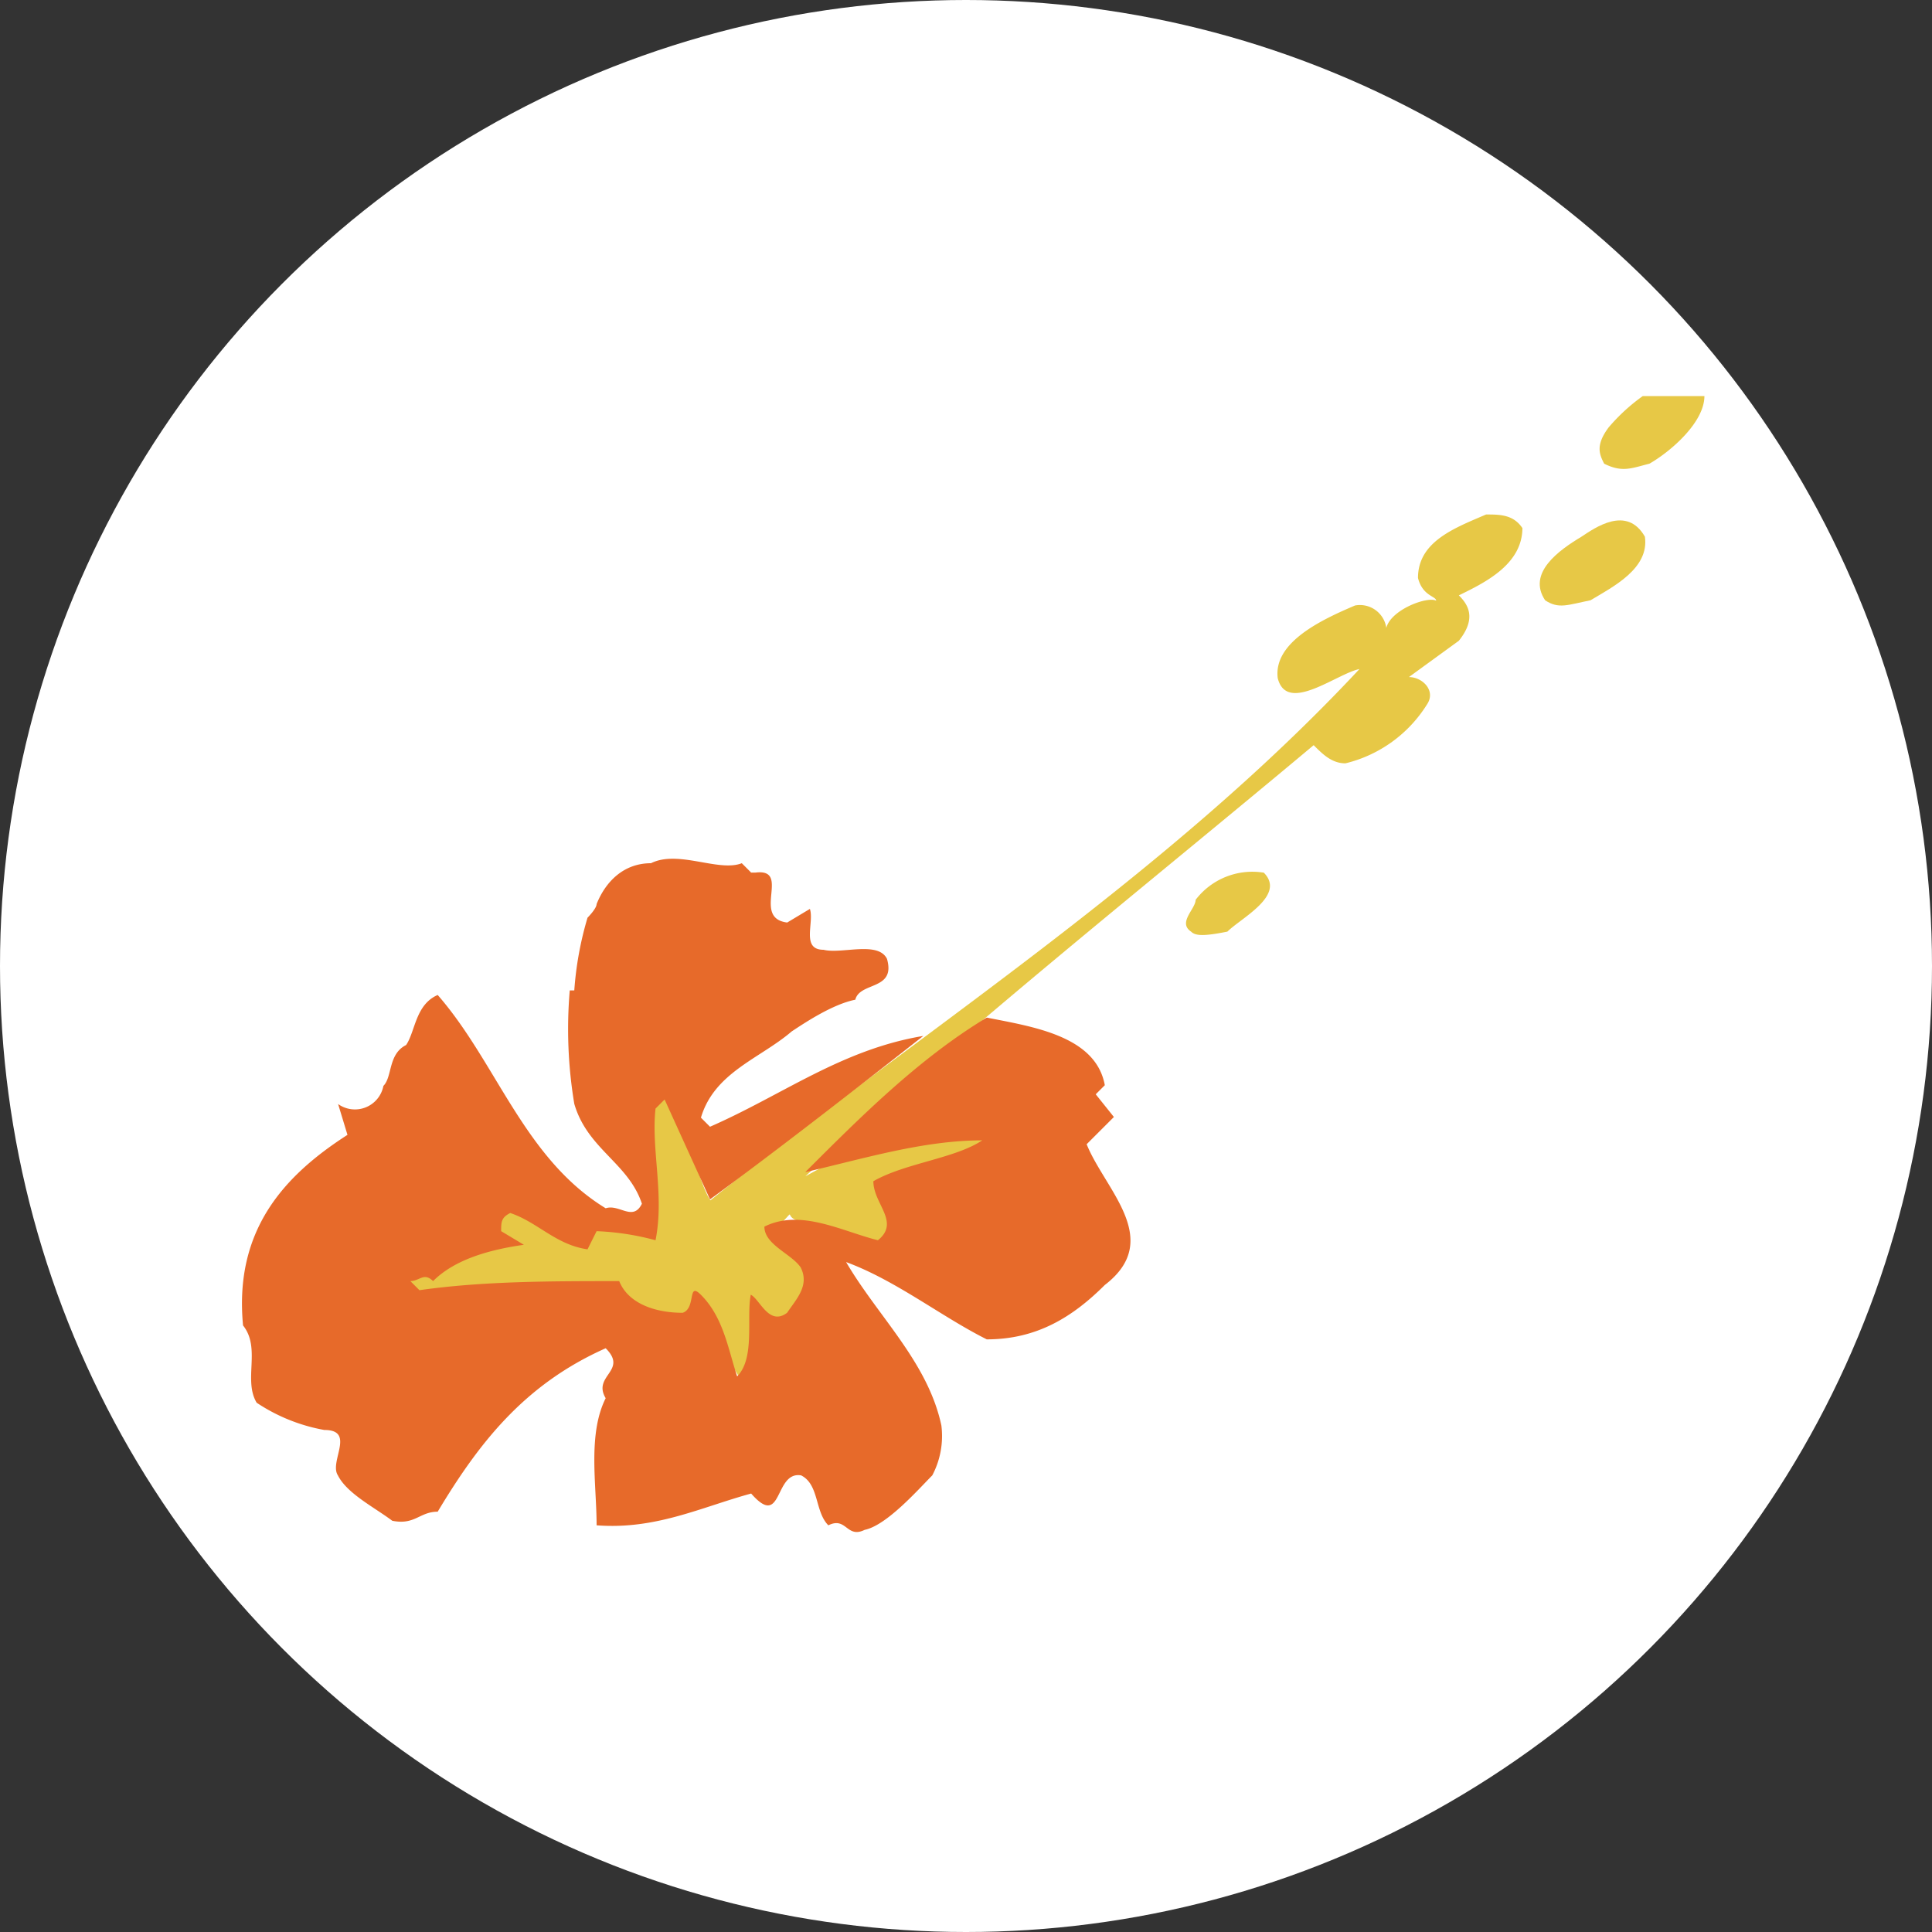
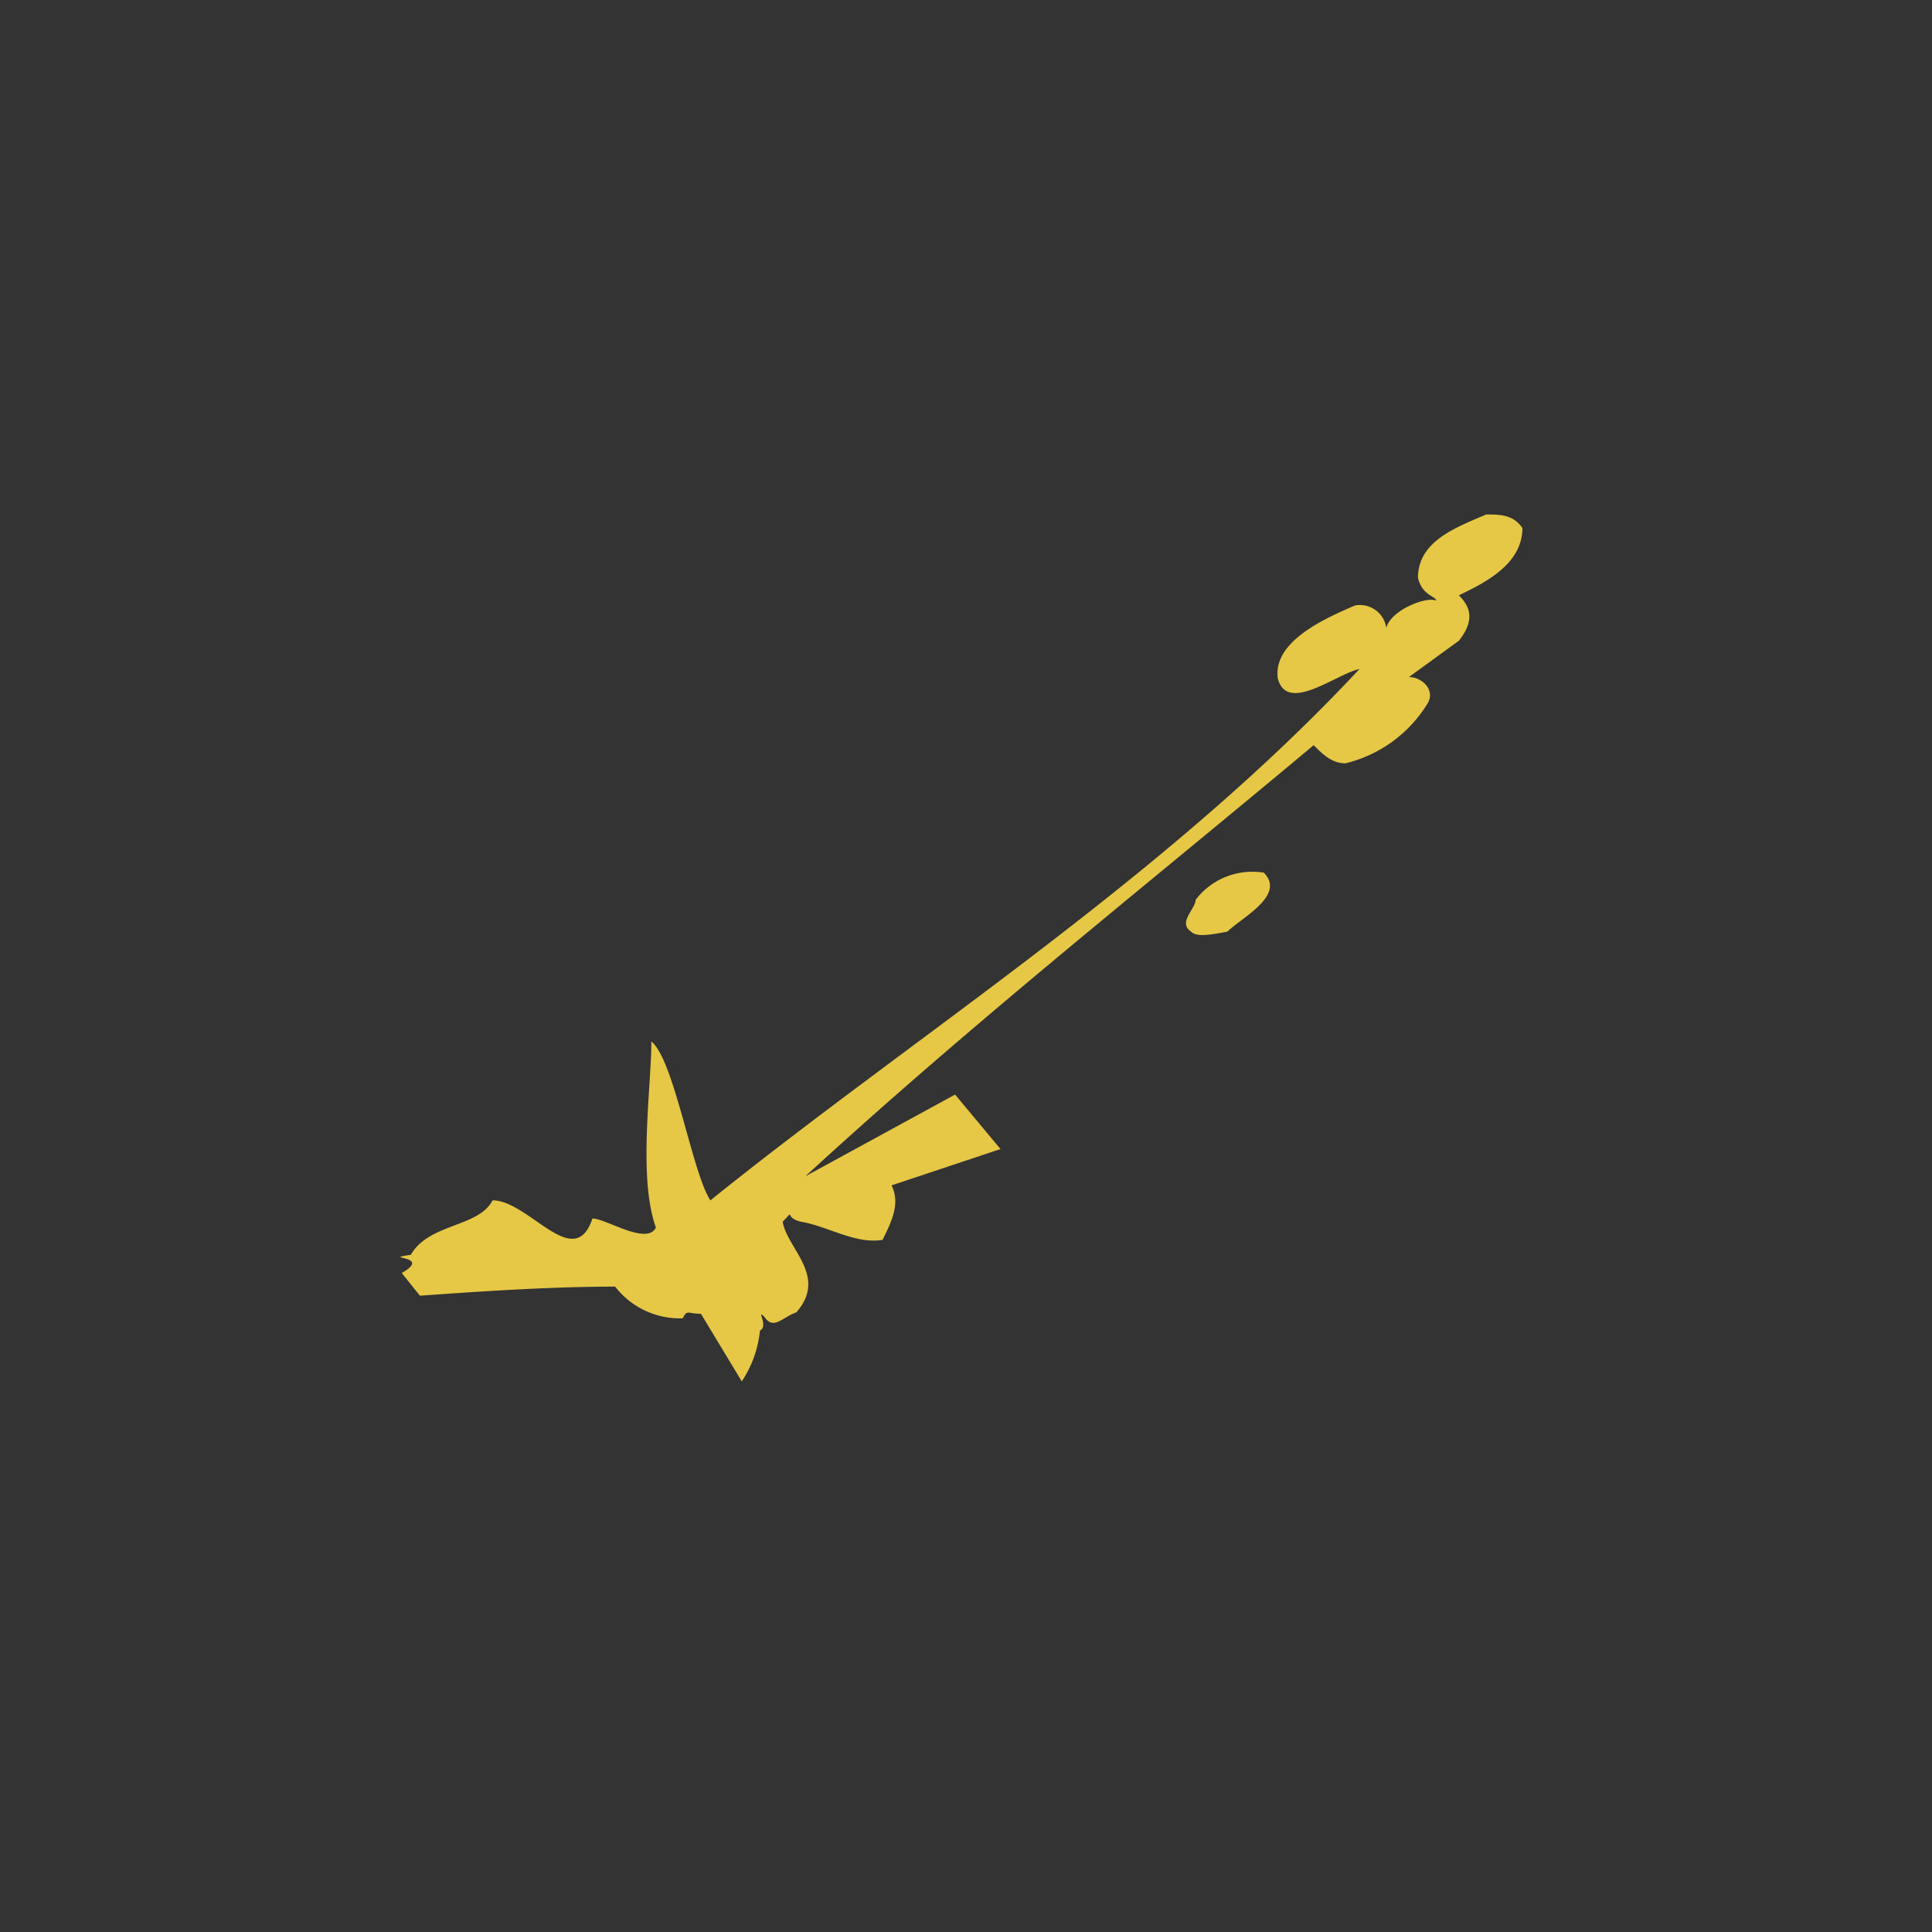
<svg xmlns="http://www.w3.org/2000/svg" viewBox="0 0 200 200">
  <rect x="0" y="0" width="200" height="200" fill="#333333" stroke="none" />
-   <circle cx="100" cy="100" fill="#fff" r="100" />
  <g fill-rule="evenodd">
    <path d="m157.6 54.63c0 3.75-3.76 5.63-6.58 7 .94.94 1.88 2.35 0 4.7l-5.17 3.76c1.41 0 2.82 1.41 1.88 2.82a13.78 13.78 0 0 1 -8.45 6.11c-1.41 0-2.35-.94-3.29-1.88-17.39 14.56-35.24 28.66-52.62 44.63l15.5-8.46 4.7 5.64-11.28 3.76c.94 1.88 0 3.76-.93 5.64-2.82.47-5.64-1.41-8.46-1.88-1.88-.47-.47-1.41-1.88 0 .47 2.82 4.7 5.64 1.41 9.39-1.41.47-2.35 1.88-3.29.47-.94-.94.47.94-.47 1.41a11.56 11.56 0 0 1 -1.88 5.26l-4.23-7c-1.41 0-1.41-.47-1.88.47a8.46 8.46 0 0 1 -7-3.28c-6.58 0-13.63.47-20.21.94l-1.88-2.35c3.29-1.88-2.35-1.41.94-1.88 1.88-3.29 7-2.82 8.46-5.64 3.76 0 8.46 7.52 10.34 1.88 1.41 0 5.63 2.82 6.57.94-1.87-5.17-.47-14.57-.47-19.27 2.35 1.88 4.23 13.63 6.11 16.45 21.61-17.39 47-33.36 67.19-55-2.35.47-7.52 4.7-8.46.94-.47-3.76 4.7-6.11 8-7.52a2.76 2.76 0 0 1 3.24 2.32c.47-1.88 4.22-3.29 5.16-2.82 0-.47-1.41-.47-1.88-2.35 0-3.76 3.76-5.16 7.05-6.57 1.41 0 2.82 0 3.76 1.41z" fill="#e7c846" />
-     <path d="m77.73 90.33h.47c3.76-.47-.47 4.7 3.29 5.17l2.35-1.41c.47 1.41-.94 4.23 1.41 4.23 1.88.47 5.64-.94 6.57.94.94 3.29-2.81 2.35-3.28 4.23-2.35.47-5.17 2.35-6.58 3.28-3.29 2.82-8 4.23-9.4 8.93l.94.94c7.52-3.29 13.63-8 22.08-9.4-6.58 5.17-15.03 11.76-22.08 16.92l-4.7-10.34-.94.94c-.47 4.23.94 8.93 0 13.63a27.33 27.33 0 0 0 -6.1-.94l-.94 1.88c-3.29-.47-5.17-2.82-8-3.76-.94.47-.94.94-.94 1.88l2.35 1.41c-3.29.47-7.05 1.41-9.4 3.76-.94-.94-1.41 0-2.35 0l.94.94c6.58-.94 13.63-.94 20.68-.94.94 2.34 3.75 3.28 6.57 3.28 1.41-.47.47-3.28 1.88-1.87 2.35 2.34 2.82 5.63 3.76 8.45 1.88-1.88.94-6.11 1.41-8.45.94.46 1.88 3.28 3.76 1.87.94-1.41 2.35-2.81 1.41-4.69-.94-1.41-3.76-2.35-3.76-4.23 3.76-1.88 8 .47 11.75 1.41 2.34-1.88-.47-3.76-.47-6.11 3.28-1.88 8.45-2.35 11.27-4.23-6.11 0-12.21 1.88-18.32 3.29 5.64-5.64 11.74-11.75 18.79-16 4.7.94 11.28 1.87 12.22 7l-.94.94 1.88 2.35-2.82 2.82c1.88 4.7 8 9.87 1.88 14.57-3.29 3.28-7 5.63-12.22 5.63-4.7-2.35-9.4-6.1-14.56-8 3.29 5.63 8.45 10.33 9.86 16.91a8.72 8.72 0 0 1 -.94 5.17c-1.41 1.41-4.7 5.17-7 5.64-1.88.93-1.88-1.41-3.76-.47-1.41-1.41-.94-4.23-2.82-5.17-2.82-.47-1.88 5.64-5.17 1.88-5.17 1.41-9.87 3.76-16 3.29 0-4.23-.94-9.4.94-13.16-1.41-2.35 2.35-2.82 0-5.17-8.46 3.76-13.16 9.87-17.39 16.92-1.88 0-2.35 1.41-4.7.94-1.88-1.41-4.69-2.82-5.63-4.7-.94-1.41 1.88-4.7-1.41-4.7a18.54 18.54 0 0 1 -7-2.82c-1.41-2.35.47-5.64-1.41-8-.94-9.86 4.23-15.5 10.81-19.73l-.97-3.19a3 3 0 0 0 4.69-1.88c.94-.94.47-3.29 2.35-4.23.96-1.41.96-4.18 3.27-5.18 6.11 7 8.93 16.91 17.39 22.08 1.41-.47 2.82 1.41 3.75-.47-1.4-4.23-5.63-5.64-7-10.34a47.16 47.16 0 0 1 -.47-11.74h.47a34.89 34.89 0 0 1 1.37-7.53s.94-.94.94-1.41c.94-2.35 2.82-4.23 5.63-4.23 2.82-1.41 7 .94 9.4 0l.94.94z" fill="#e76a2a" />
    <g fill="#e7c846">
-       <path d="m176.44 41c0 2.71-3.46 5.72-5.69 7-1.87.47-2.81.94-4.69 0-.47-.94-.94-1.88.47-3.76a19.46 19.46 0 0 1 3.53-3.24z" />
-       <path d="m170.28 55.56c.47 3.29-3.28 5.17-5.63 6.58-2.35.47-3.29.94-4.7 0-1.88-2.82 1.41-5.17 3.76-6.58 1.41-.93 4.7-3.28 6.57 0z" />
+       <path d="m170.28 55.56z" />
      <path d="m130.82 90.33c2.35 2.35-2.35 4.7-3.76 6.11-2.35.47-3.29.47-3.76 0-1.41-.94.47-2.35.47-3.29a7.38 7.38 0 0 1 7-2.82z" />
    </g>
  </g>
</svg>